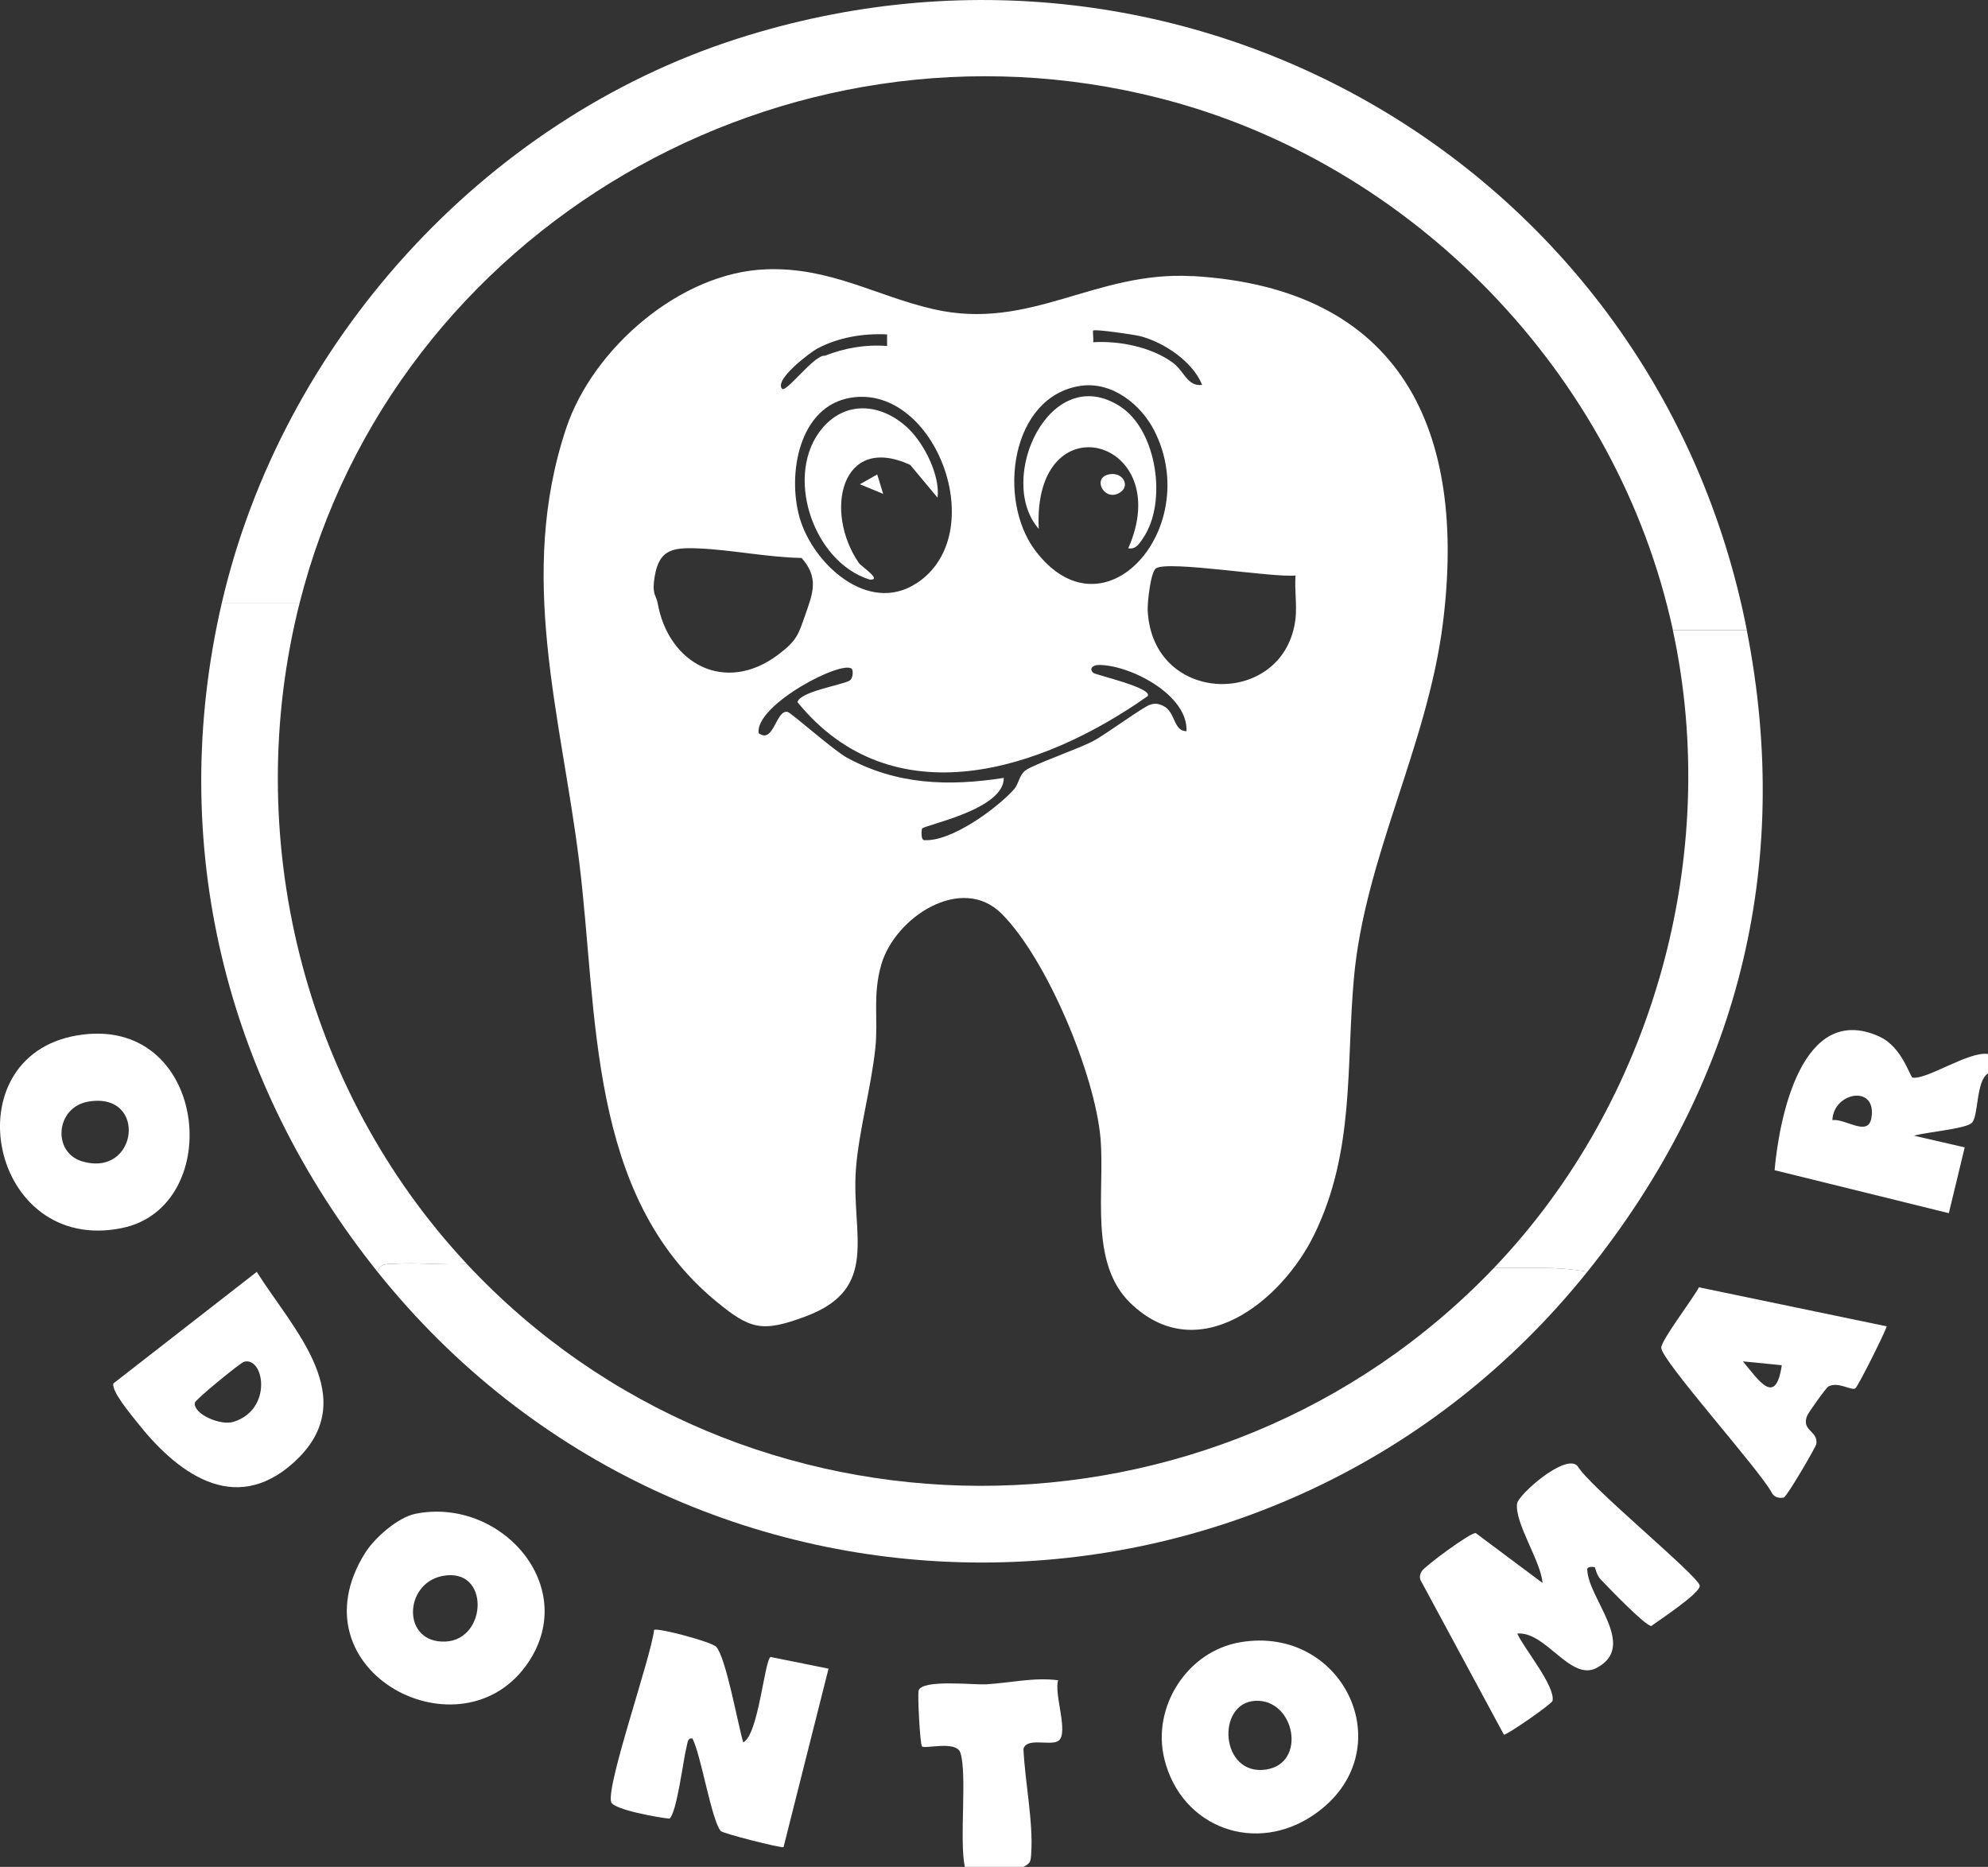
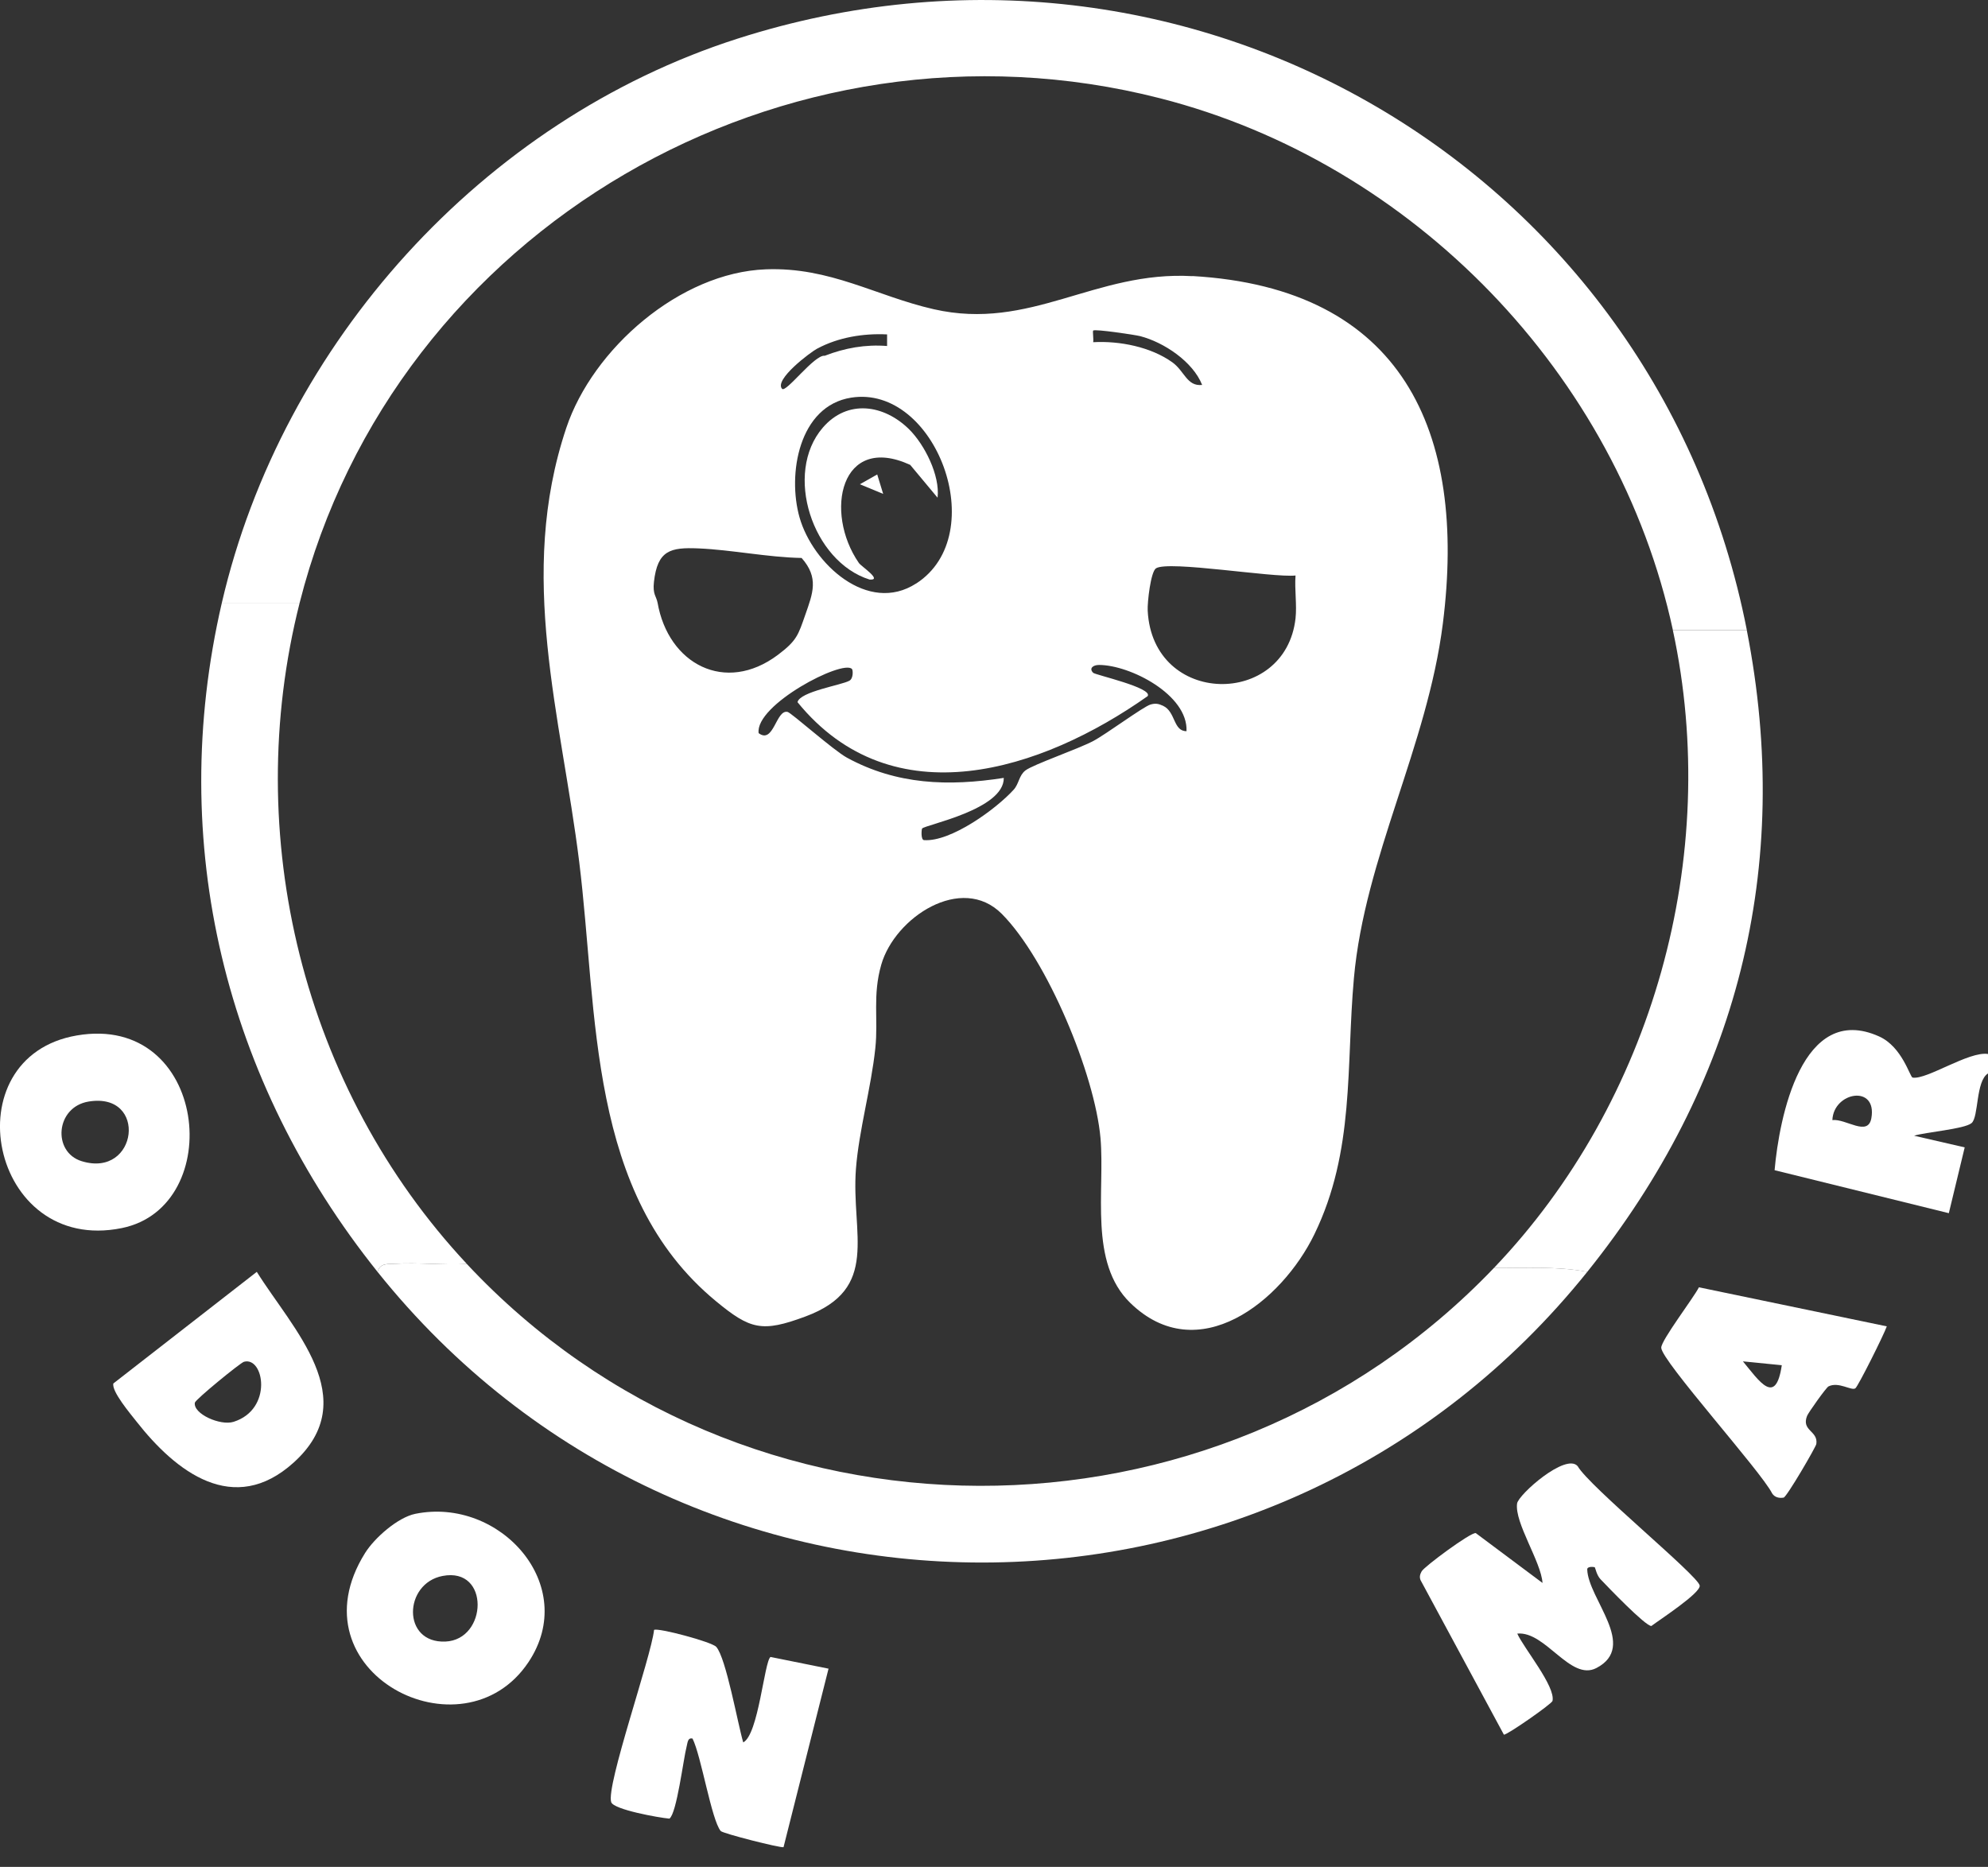
<svg xmlns="http://www.w3.org/2000/svg" viewBox="0 0 334.43 314.08" data-name="Camada 2" id="Camada_2">
  <rect x="0" y="0" width="334.43" height="314.08" fill="#333333" stroke="none" />
  <defs>
    <style>
      .cls-1 {
        fill: #fff;
      }
    </style>
  </defs>
  <g data-name="Camada 1" id="Camada_1-2">
    <g>
      <path d="M334.43,180.59c-2.09,1.31-1.54,7.35-2.77,8.36s-7.75,1.51-9.66,2.12l8.51,1.96-2.67,11.07-29.31-7.23c.77-8.77,4.57-28.37,17.59-22.5,3.9,1.76,5.18,6.85,5.63,6.92,2.38.4,9.49-4.49,12.69-3.97v3.27ZM308.25,188.44c2.29-.27,5.99,2.87,6.56-.33,1-5.7-6.37-4.43-6.56.33Z" class="cls-1" />
-       <path d="M162.31,314.08c-.96-4.49.42-15.64-.75-19.21-.69-2.11-5.98-.57-6.46-1.07-.33-.34-.77-8.75-.56-9.4.63-1.91,9.1-.92,11.39-1.04,3.91-.22,7.98-1.21,12.08-.68-.76,2.22,1.84,8.93.04,10.19-1.32.92-5.31-.65-5.88,1.35.24,5.47,1.68,12.31,1.3,17.65-.09,1.32-.1,1.6-1.35,2.23h-9.82Z" class="cls-1" />
      <path d="M268.32,263.7c-.12-.11-1.32-.23-1.31.33.15,4.97,8.59,12.91,1.55,16.59-4.38,2.29-8.57-6.26-13.32-5.79,1.14,2.52,6.46,8.88,5.93,11.33-.11.49-7.69,5.78-8.18,5.67l-14.02-26c-.22-.55-.08-.99.19-1.48.43-.79,8.26-6.6,9.1-6.43l11.23,8.39c-.24-3.58-4.72-10.12-4.28-13.36.2-1.5,8.21-8.58,10.19-6.29,1.96,3.44,20.23,18.38,20.53,20.08.22,1.24-6.76,5.77-8.13,6.81-1.03,0-7.29-6.54-8.55-7.86-.66-.69-.87-1.9-.95-1.97Z" class="cls-1" />
      <path d="M125.02,293.14c2.58-1.29,3.55-13.63,4.6-14.38l9.76,1.97-7.57,30.03c-.52.16-10.22-2.3-10.57-2.72-1.56-1.88-3.28-12.66-4.74-15.55-.82-.19-.82.68-.98,1.28-.56,2.11-1.67,11.33-2.91,12.19-1.8-.16-9.38-1.52-9.79-2.77-.91-2.76,6.72-24.41,7.21-28.98.59-.41,9.7,2,10.46,2.85,1.65,1.84,3.63,13.01,4.54,16.08Z" class="cls-1" />
      <path d="M69.86,254.68c14.26-2.89,27.65,12.03,19.05,24.94-11.06,16.6-39.98,1.64-27.5-18.34,1.59-2.55,5.51-6,8.45-6.6ZM74.46,265.13c-6.57,1.25-6.88,11.35.47,11.04,7.09-.3,7.52-12.57-.47-11.04Z" class="cls-1" />
      <path d="M12.93,174.2c22.05-3.78,25.28,28.82,7.55,32.41-22.23,4.51-28.75-28.78-7.55-32.41ZM14.91,185.32c-5.58.92-6.13,8.5-1.18,10.03,9.48,2.93,11.18-11.68,1.18-10.03Z" class="cls-1" />
-       <path d="M208.61,276.29c17.59-3.02,27.54,18.46,12.56,28.92-9.88,6.9-22.45,2.32-25.3-9.3-2.14-8.74,3.85-18.1,12.74-19.62ZM211.17,286.14c-6.65.35-5.89,12.71,1.81,11.56,6.94-1.03,4.84-11.91-1.81-11.56Z" class="cls-1" />
      <path d="M43.2,213.97c5.96,9.57,18.02,21.37,6.23,32.06-10.12,9.17-19.85,1.57-26.48-6.89-1.01-1.29-4.2-5.06-3.88-6.39l24.13-18.78ZM41.04,229.1c-.61.17-8.17,6.35-8.26,6.88-.32,1.87,4.28,3.93,6.52,3.22,6.65-2.1,5.12-11.03,1.74-10.1Z" class="cls-1" />
      <path d="M317.41,223.13c-.5,1.44-4.82,10.08-5.29,10.43-.65.48-2.8-1.17-4.52-.32-.39.19-3.4,4.42-3.61,4.97-.99,2.53,1.9,2.49,1.56,4.72-.08.52-4.98,8.93-5.5,9.02-.73.13-1.5-.03-1.93-.7-1.88-3.75-18.66-22.35-18.66-24.52,0-1.27,5.43-8.36,6.34-10.16l31.6,6.57ZM299.74,229.68l-6.54-.65c2.71,3.26,5.51,7.64,6.54.65Z" class="cls-1" />
      <path d="M293.85,106h-12.43c-9.29-43.04-43.7-78.58-86.24-89.46C132.05.39,66.36,38.44,50.41,101.41h-13.09C47.45,57.71,81.23,20.25,124.02,6.52c75.83-24.34,154.61,21.84,169.84,99.48Z" class="cls-1" />
      <path d="M78.55,212.66c46.39,49.64,125.94,49.64,172.77.65,5.25.04,10.53-.31,15.71.65-52.24,65.1-151.25,65.34-203.53,0,.46-1.49,1.69-1.28,2.91-1.35,4.01-.23,8.13.24,12.14.04Z" class="cls-1" />
      <path d="M50.41,101.41c-9.93,39.2.56,81.73,28.14,111.24-4.02.21-8.13-.27-12.14-.04-1.22.07-2.45-.15-2.91,1.35-25.6-32-35.56-72.08-26.18-112.55h13.09Z" class="cls-1" />
      <path d="M293.85,106c7.85,40-1.63,76.57-26.83,107.97-5.18-.97-10.45-.61-15.71-.65,26.76-27.99,38.31-69.31,30.1-107.32h12.43Z" class="cls-1" />
-       <path d="M200.59,46.46c-16.42-.94-27.21,9.28-43.52,5.56-9.7-2.21-17.4-7.12-28.24-6.71-14.45.54-29.11,13.36-33.57,26.69-8.32,24.85-.87,48.4,2.18,73.02,3.16,25.46,1.33,55.99,22.98,73.87,5.8,4.79,7.77,5.3,15.05,2.6,12.68-4.69,7.68-13.87,8.52-24.85.5-6.47,2.56-13.63,3.26-20.3.52-4.93-.49-8.85,1-14.05,2.29-7.96,13.52-15.34,20.28-8.54,7.63,7.68,15.65,27,16.6,37.72.77,8.9-1.99,20.91,5,27.72,11.39,11.09,25.49-.24,30.98-11.54,6.83-14.05,5.31-28.22,6.65-43.09,1.82-20.29,12.35-39.01,14.96-59.64,4.1-32.39-6.83-56.45-42.13-58.48ZM183.91,55.61c.28-.28,6.93.7,7.89.94,3.99,1.03,8.88,4.29,10.43,8.21-2.57.28-2.96-2.34-5.02-3.81-3.61-2.59-8.89-3.63-13.31-3.38.09-.53-.12-1.82,0-1.96ZM181.79,64.91c5.28-.77,10.15,3.12,12.41,7.58,8.23,16.27-8.5,35.52-20.08,20.08-6.41-8.56-4.1-25.92,7.68-27.66ZM154.14,98.15c-8.14,5.28-17.44-3.34-19.64-11.11-2.06-7.27-.11-18.75,8.68-20.14,14.2-2.26,23.71,23,10.96,31.26ZM137.52,58.63c3.51-1.88,7.73-2.57,11.71-2.37v1.95c-3.62-.29-7.11.33-10.48,1.64-1.72-.25-6.54,6.31-7.19,5.56-1.36-1.54,4.74-6.14,5.96-6.79ZM110.62,101.41c-.2-1.11-.85-1.38-.61-3.52.6-5.32,2.77-5.83,7.48-5.63,5.63.24,11.63,1.5,17.36,1.61,2.95,3.33,1.88,5.95.64,9.5-1.21,3.46-1.42,4.39-4.64,6.81-8.86,6.64-18.43,1.53-20.23-8.78ZM195.68,118.75c-.79-.36-1.28-.47-2.14-.22-1.18.33-7.54,5.04-9.62,6.13-2.59,1.37-10.09,3.95-11.41,4.95-1.11.85-1.09,2.27-1.99,3.25-2.98,3.27-10.56,8.79-15.07,8.48-.59-.04-.42-1.85-.33-1.95.53-.64,13.82-3.19,13.74-8.52-9.29,1.45-18,1.17-26.38-3.4-2.29-1.25-9.37-7.57-9.99-7.7-1.96-.44-2.32,5.49-4.87,3.57-.62-4.77,14.16-12.44,15.7-10.79.18.19.26,1.59-.43,1.97-1.32.75-8.31,1.82-8.73,3.61,16.02,19.68,41.09,11.55,58.9-1.01.95-1.4-8.8-3.57-9.16-3.93-.73-.72-.06-1.32.99-1.32,5.23.01,14.99,5.02,14.71,11.14-2.25.02-1.81-3.27-3.93-4.26ZM217.94,104.03c-1.69,15.04-24.06,14.85-24.87-1.31-.07-1.36.5-6.53,1.4-7.11,2.11-1.35,19.66,1.61,23.47,1.21-.18,2.32.25,4.94,0,7.21Z" class="cls-1" />
+       <path d="M200.59,46.46c-16.42-.94-27.21,9.28-43.52,5.56-9.7-2.21-17.4-7.12-28.24-6.71-14.45.54-29.11,13.36-33.57,26.69-8.32,24.85-.87,48.4,2.18,73.02,3.16,25.46,1.33,55.99,22.98,73.87,5.8,4.79,7.77,5.3,15.05,2.6,12.68-4.69,7.68-13.87,8.52-24.85.5-6.47,2.56-13.63,3.26-20.3.52-4.93-.49-8.85,1-14.05,2.29-7.96,13.52-15.34,20.28-8.54,7.63,7.68,15.65,27,16.6,37.72.77,8.9-1.99,20.91,5,27.72,11.39,11.09,25.49-.24,30.98-11.54,6.83-14.05,5.31-28.22,6.65-43.09,1.82-20.29,12.35-39.01,14.96-59.64,4.1-32.39-6.83-56.45-42.13-58.48ZM183.91,55.61c.28-.28,6.93.7,7.89.94,3.99,1.03,8.88,4.29,10.43,8.21-2.57.28-2.96-2.34-5.02-3.81-3.61-2.59-8.89-3.63-13.31-3.38.09-.53-.12-1.82,0-1.96ZM181.79,64.91ZM154.14,98.15c-8.14,5.28-17.44-3.34-19.64-11.11-2.06-7.27-.11-18.75,8.68-20.14,14.2-2.26,23.71,23,10.96,31.26ZM137.52,58.63c3.51-1.88,7.73-2.57,11.71-2.37v1.95c-3.62-.29-7.11.33-10.48,1.64-1.72-.25-6.54,6.31-7.19,5.56-1.36-1.54,4.74-6.14,5.96-6.79ZM110.62,101.41c-.2-1.11-.85-1.38-.61-3.52.6-5.32,2.77-5.83,7.48-5.63,5.63.24,11.63,1.5,17.36,1.61,2.95,3.33,1.88,5.95.64,9.5-1.21,3.46-1.42,4.39-4.64,6.81-8.86,6.64-18.43,1.53-20.23-8.78ZM195.68,118.75c-.79-.36-1.28-.47-2.14-.22-1.18.33-7.54,5.04-9.62,6.13-2.59,1.37-10.09,3.95-11.41,4.95-1.11.85-1.09,2.27-1.99,3.25-2.98,3.27-10.56,8.79-15.07,8.48-.59-.04-.42-1.85-.33-1.95.53-.64,13.82-3.19,13.74-8.52-9.29,1.45-18,1.17-26.38-3.4-2.29-1.25-9.37-7.57-9.99-7.7-1.96-.44-2.32,5.49-4.87,3.57-.62-4.77,14.16-12.44,15.7-10.79.18.19.26,1.59-.43,1.97-1.32.75-8.31,1.82-8.73,3.61,16.02,19.68,41.09,11.55,58.9-1.01.95-1.4-8.8-3.57-9.16-3.93-.73-.72-.06-1.32.99-1.32,5.23.01,14.99,5.02,14.71,11.14-2.25.02-1.81-3.27-3.93-4.26ZM217.94,104.03c-1.69,15.04-24.06,14.85-24.87-1.31-.07-1.36.5-6.53,1.4-7.11,2.11-1.35,19.66,1.61,23.47,1.21-.18,2.32.25,4.94,0,7.21Z" class="cls-1" />
      <path d="M192.31,90.51c-.62.9-1.2,1.97-2.51,1.73,8.16-18.47-16.12-25.16-15.06-3.27-7.27-8.29,1.86-28.29,13.72-20.58,6.2,4.03,7.92,16.16,3.85,22.11Z" class="cls-1" />
      <path d="M188.51,82.79c-2.56,1.79-4.78-2.12-2.24-2.91,2.43-.75,3.95,1.71,2.24,2.91Z" class="cls-1" />
      <polygon points="148.57 83.09 144.65 81.47 147.57 79.82 148.57 83.09" class="cls-1" />
      <path d="M157.73,83.74l-4.61-5.53c-11.71-5.38-14.54,7.95-8.64,16.5.41.59,4.07,2.97,1.8,2.79-9.59-2.99-14.5-17.86-7.87-25.55,4.16-4.83,10.28-3.89,14.5.25,2.62,2.58,5.25,7.79,4.81,11.54Z" class="cls-1" />
    </g>
  </g>
</svg>